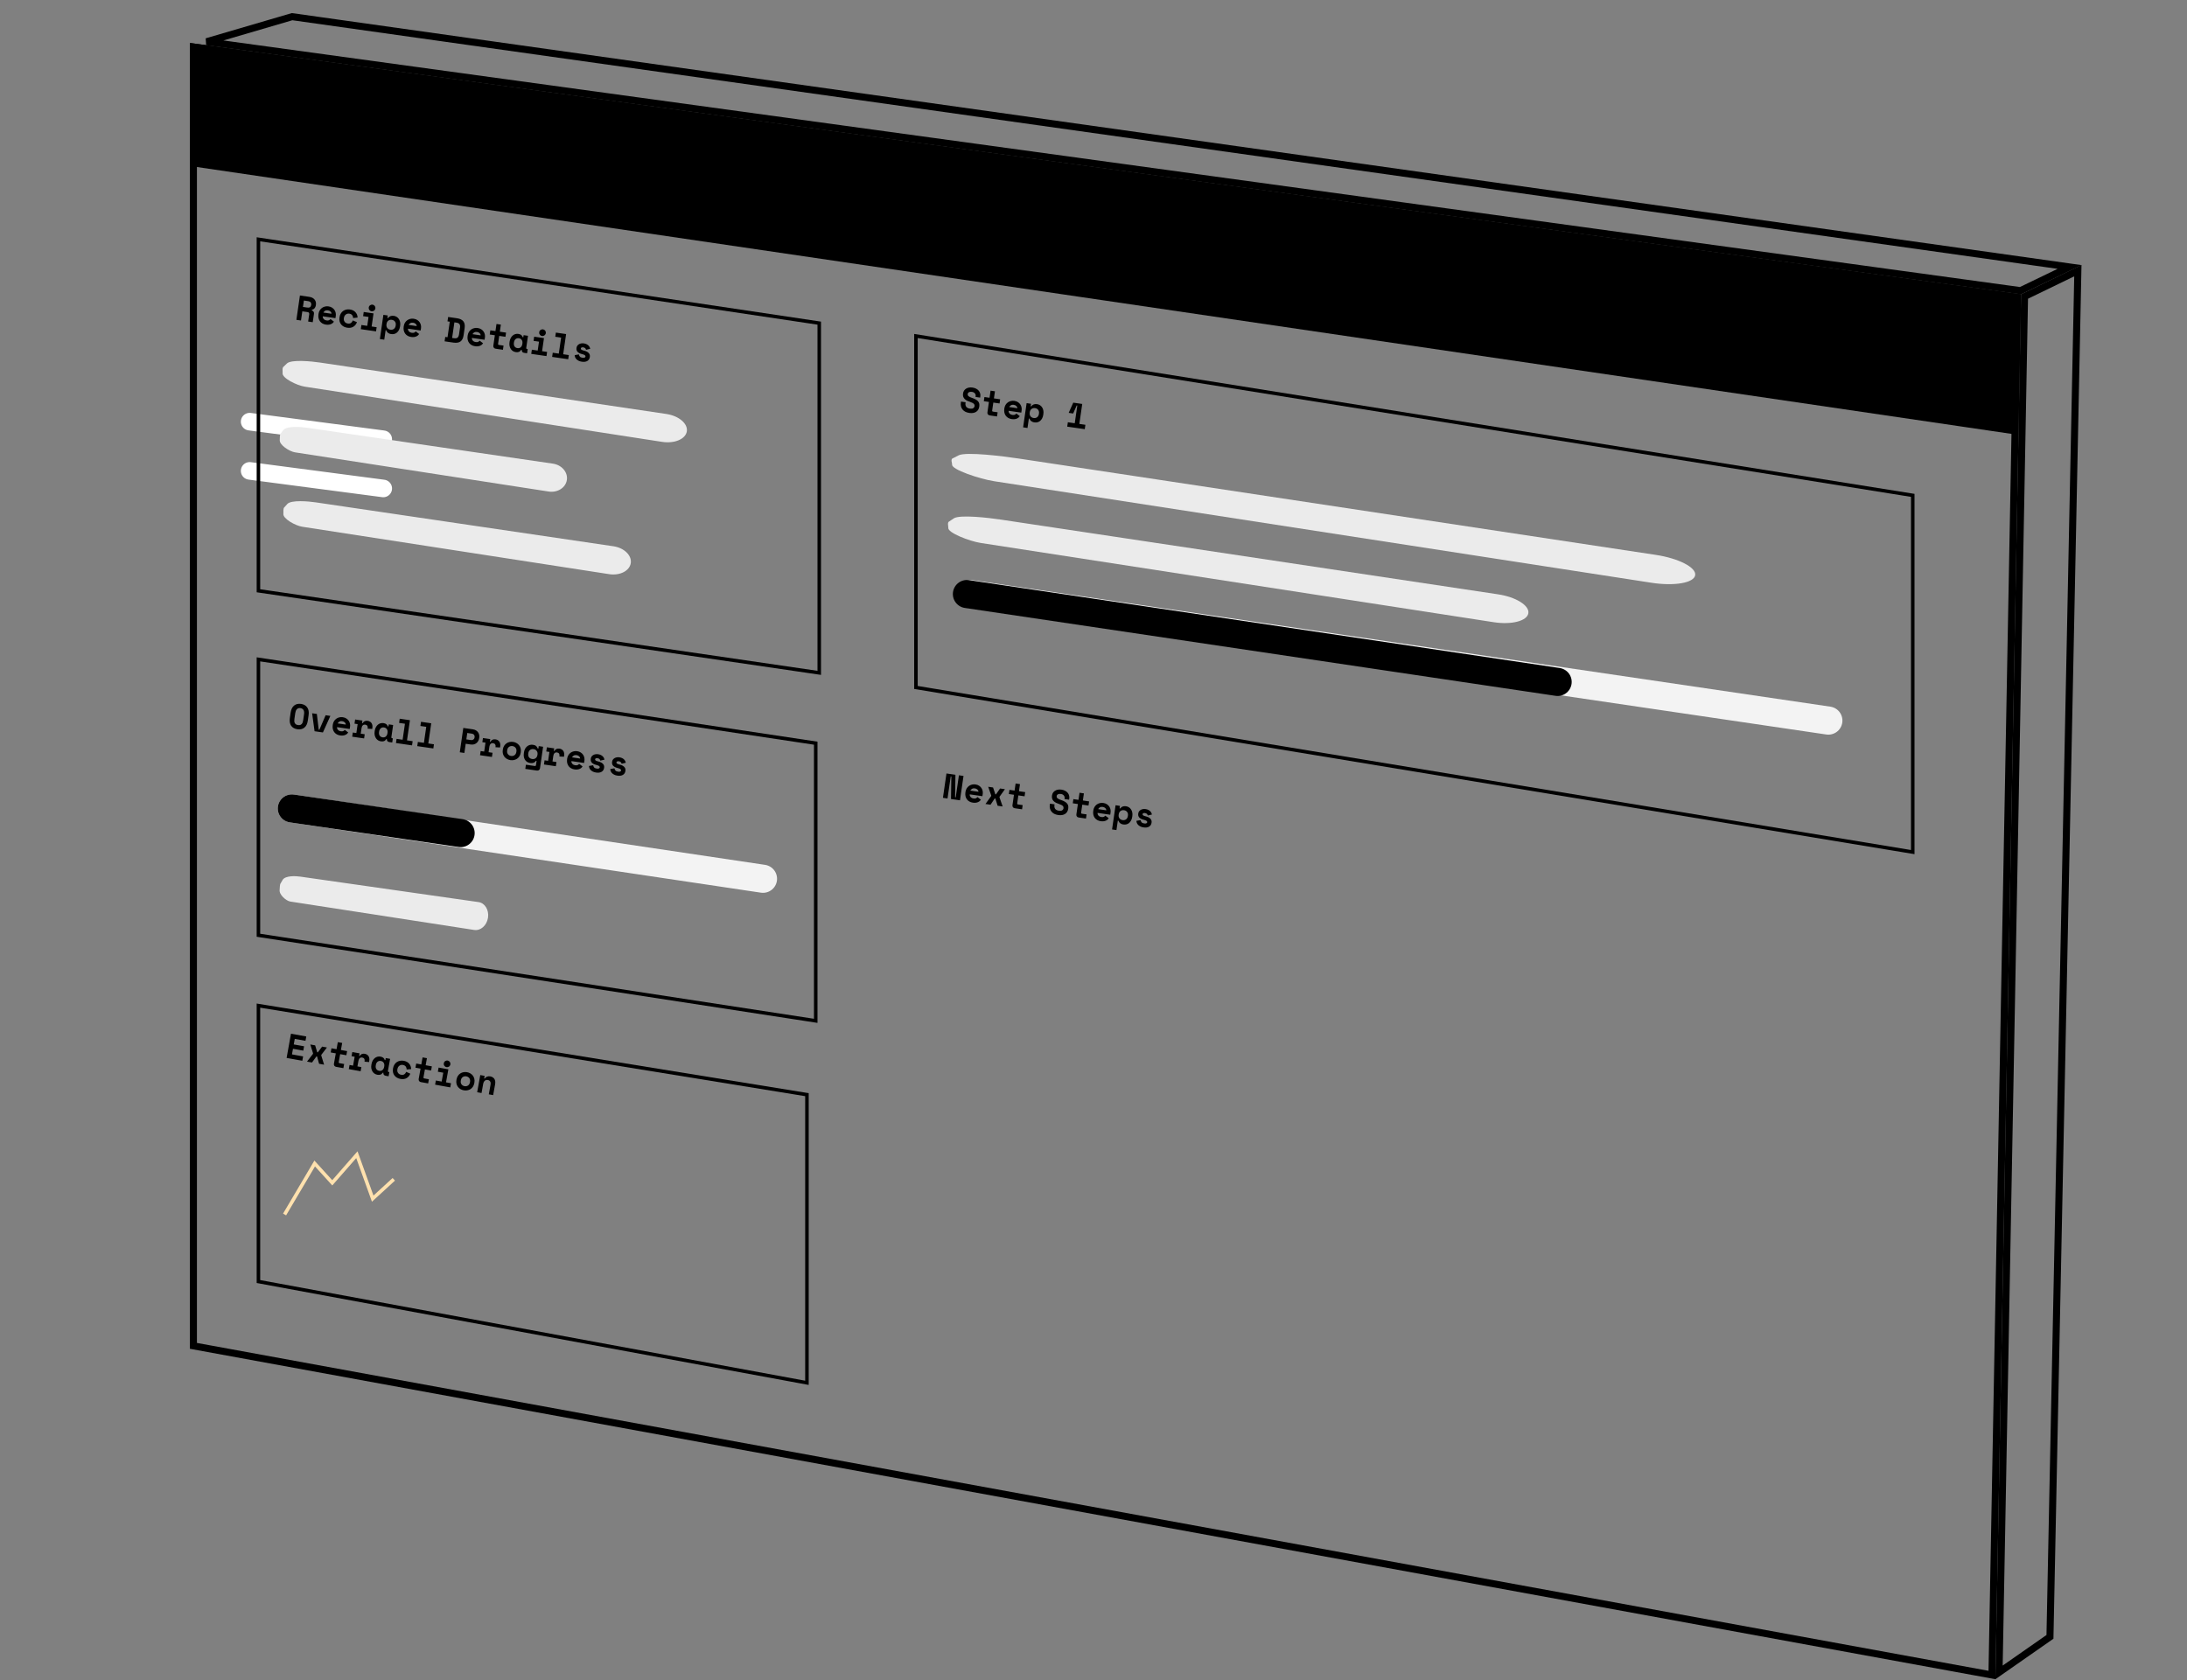
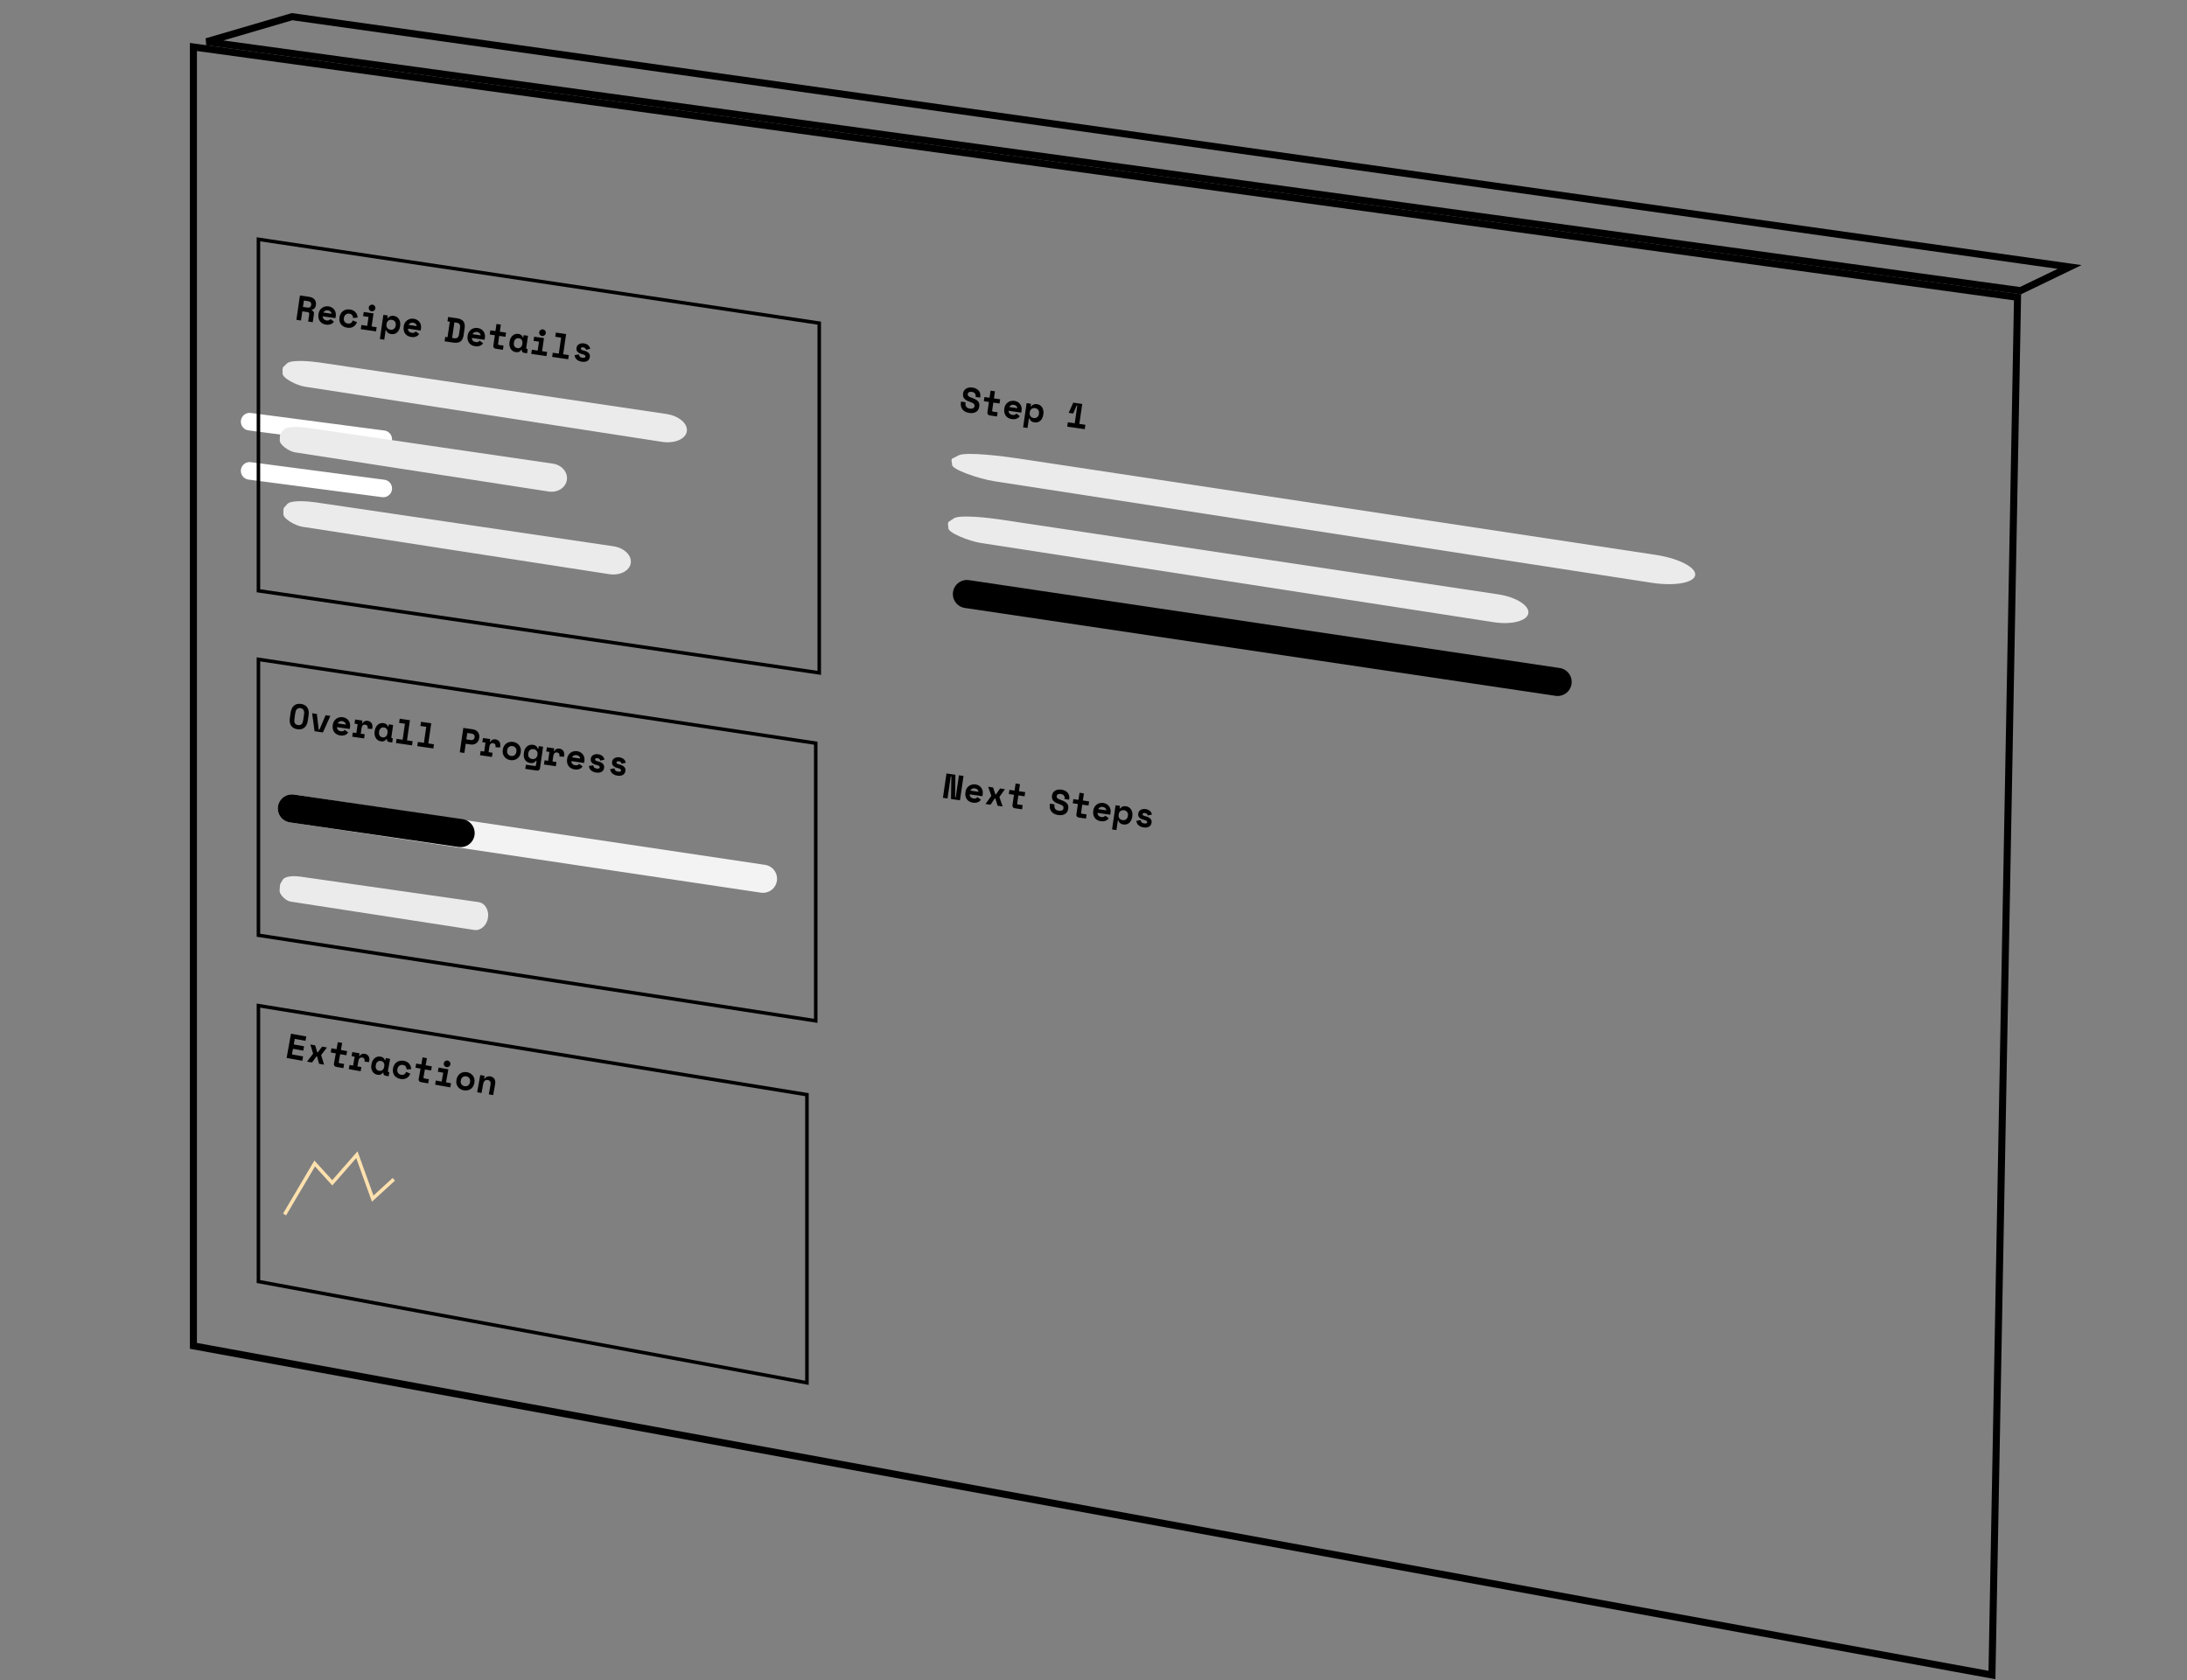
<svg xmlns="http://www.w3.org/2000/svg" width="622" height="478" viewBox="0 0 622 478" fill="none">
  <rect x="0" y="0" width="622" height="478" fill="#808080" stroke="none" />
  <path d="M83 230L217 250" stroke="#F3F3F3" stroke-width="8" stroke-linecap="round" />
  <path d="M566.529 476.523L55.006 382.885L55.006 13.365L573.801 84.574L566.529 476.523Z" stroke="black" stroke-width="2" />
  <path d="M588.605 75.95L574.643 82.687L58.773 11.864L83.08 4.74L588.605 75.95Z" stroke="black" stroke-width="2" />
-   <path d="M575.794 84.351L590.959 77.001L583.023 465.674L568.542 475.778L575.794 84.351Z" stroke="black" stroke-width="2" />
-   <path d="M573.028 122.564L55.005 46.356L55.02 13.371L573.74 84.589L573.028 122.564Z" fill="black" stroke="black" stroke-width="2" />
  <path d="M71 119.96L90 122.46L109 124.96" stroke="white" stroke-width="5" stroke-linecap="round" />
  <path d="M71 133.96L90 136.46L109 138.96" stroke="white" stroke-width="5" stroke-linecap="round" />
  <path d="M232 211.43V290.417L73.5 266.07V187.58L232 211.43Z" stroke="black" />
  <path d="M229.5 311.425V393.399L73.5 364.584V286.087L229.5 311.425Z" stroke="black" />
-   <path d="M544 140.927V242.41L260.5 195.575V95.586L544 140.927Z" stroke="black" />
  <path d="M82.663 202.719C82.793 201.822 83.118 201.159 83.639 200.729C84.166 200.3 84.829 200.143 85.627 200.259C86.425 200.375 87.013 200.713 87.39 201.273C87.773 201.833 87.9 202.562 87.77 203.46L87.546 205.004C87.412 205.927 87.082 206.597 86.557 207.013C86.039 207.429 85.38 207.58 84.582 207.464C83.784 207.348 83.192 207.016 82.807 206.469C82.428 205.922 82.305 205.187 82.439 204.263L82.663 202.719ZM84.754 206.276C84.992 206.311 85.195 206.303 85.364 206.253C85.534 206.197 85.678 206.107 85.797 205.983C85.916 205.859 86.01 205.704 86.077 205.518C86.144 205.333 86.195 205.124 86.228 204.893L86.475 203.191C86.507 202.973 86.513 202.766 86.495 202.568C86.476 202.37 86.427 202.194 86.349 202.041C86.27 201.888 86.157 201.761 86.01 201.659C85.864 201.55 85.679 201.479 85.455 201.447C85.23 201.414 85.033 201.429 84.862 201.492C84.692 201.548 84.548 201.639 84.429 201.763C84.31 201.887 84.213 202.041 84.139 202.226C84.065 202.411 84.013 202.612 83.981 202.83L83.734 204.532C83.701 204.763 83.69 204.977 83.702 205.174C83.714 205.371 83.759 205.546 83.838 205.699C83.917 205.852 84.03 205.979 84.176 206.081C84.324 206.177 84.517 206.242 84.754 206.276ZM88.771 202.918L90.117 203.113L90.649 207.596L90.827 207.622L92.611 203.475L93.957 203.67L91.84 208.375L89.465 208.03L88.771 202.918ZM95.861 206.866C95.846 207.012 95.86 207.152 95.901 207.286C95.95 207.414 96.02 207.532 96.112 207.64C96.212 207.742 96.327 207.83 96.458 207.902C96.597 207.97 96.745 208.015 96.903 208.038C97.214 208.083 97.459 208.064 97.639 207.983C97.82 207.894 97.958 207.78 98.053 207.639L99.035 208.387C98.958 208.504 98.856 208.624 98.731 208.747C98.606 208.864 98.45 208.966 98.262 209.053C98.081 209.141 97.863 209.204 97.608 209.241C97.36 209.279 97.074 209.275 96.751 209.228C96.382 209.175 96.054 209.066 95.767 208.904C95.481 208.741 95.242 208.531 95.05 208.274C94.865 208.018 94.733 207.72 94.655 207.378C94.583 207.038 94.577 206.663 94.636 206.254L94.645 206.195C94.699 205.818 94.811 205.484 94.982 205.193C95.159 204.902 95.375 204.664 95.631 204.478C95.887 204.293 96.172 204.163 96.486 204.087C96.808 204.006 97.14 203.99 97.483 204.04C97.905 204.101 98.257 204.229 98.539 204.425C98.821 204.614 99.045 204.839 99.209 205.098C99.374 205.351 99.483 205.623 99.535 205.913C99.589 206.197 99.597 206.468 99.559 206.725L99.463 207.388L95.861 206.866ZM97.31 205.166C96.993 205.12 96.724 205.166 96.502 205.302C96.281 205.431 96.126 205.598 96.036 205.8L98.351 206.136C98.345 205.899 98.248 205.69 98.058 205.507C97.876 205.326 97.626 205.212 97.31 205.166ZM100.999 204.691L103.077 204.992L102.974 205.705L103.152 205.731C103.284 205.473 103.469 205.288 103.708 205.174C103.954 205.055 104.232 205.018 104.542 205.063C105.031 205.134 105.401 205.346 105.653 205.699C105.906 206.046 105.987 206.532 105.896 207.159L105.864 207.377L104.56 207.309L104.58 207.17C104.62 206.9 104.581 206.675 104.466 206.497C104.351 206.312 104.155 206.199 103.878 206.159C103.601 206.119 103.37 206.183 103.183 206.351C102.997 206.52 102.879 206.782 102.827 207.138L102.597 208.722L103.725 208.885L103.553 210.073L100.169 209.582L100.341 208.395L101.35 208.541L101.718 206.008L100.827 205.878L100.999 204.691ZM109.865 210.261C109.688 210.552 109.471 210.746 109.214 210.843C108.959 210.934 108.673 210.957 108.356 210.911C108.059 210.868 107.787 210.771 107.539 210.621C107.298 210.471 107.094 210.273 106.928 210.027C106.762 209.78 106.641 209.493 106.568 209.166C106.5 208.84 106.496 208.479 106.553 208.083L106.576 207.925C106.632 207.535 106.739 207.194 106.896 206.9C107.053 206.606 107.243 206.364 107.466 206.174C107.689 205.984 107.934 205.851 108.201 205.775C108.476 205.694 108.758 205.674 109.048 205.716C109.398 205.767 109.67 205.867 109.864 206.017C110.064 206.167 110.209 206.376 110.298 206.645L110.476 206.671L110.562 206.077L111.809 206.258L111.313 209.682C111.284 209.88 111.359 209.992 111.537 210.018L111.725 210.045L111.553 211.233L110.702 211.109C110.477 211.077 110.302 210.984 110.176 210.831C110.057 210.679 110.012 210.498 110.043 210.286L109.865 210.261ZM108.805 209.763C109.168 209.816 109.476 209.739 109.728 209.533C109.981 209.321 110.137 209.007 110.198 208.591L110.215 208.472C110.275 208.057 110.214 207.714 110.03 207.445C109.848 207.17 109.576 207.005 109.213 206.953C108.85 206.9 108.542 206.98 108.289 207.193C108.036 207.399 107.88 207.709 107.82 208.125L107.803 208.244C107.743 208.66 107.804 209.005 107.986 209.281C108.169 209.55 108.442 209.711 108.805 209.763ZM112.787 210.199L114.509 210.449L115.169 205.897L113.506 205.655L113.678 204.468L116.588 204.89L115.756 210.63L117.359 210.862L117.187 212.05L112.615 211.387L112.787 210.199ZM118.847 211.078L120.568 211.328L121.229 206.775L119.566 206.534L119.738 205.347L122.648 205.768L121.815 211.508L123.419 211.741L123.247 212.928L118.674 212.265L118.847 211.078ZM132.449 211.595L132.07 214.208L130.764 214.018L131.768 207.091L134.48 207.484C134.836 207.536 135.138 207.64 135.385 207.797C135.632 207.947 135.828 208.131 135.972 208.347C136.123 208.558 136.224 208.791 136.274 209.048C136.332 209.299 136.343 209.549 136.307 209.8L136.272 210.038C136.235 210.295 136.152 210.542 136.023 210.78C135.902 211.011 135.738 211.213 135.531 211.385C135.332 211.552 135.092 211.675 134.811 211.756C134.529 211.836 134.211 211.851 133.854 211.799L132.449 211.595ZM132.63 210.348L133.907 210.533C134.197 210.575 134.436 210.529 134.624 210.395C134.818 210.261 134.934 210.069 134.97 209.818L134.987 209.7C135.024 209.449 134.968 209.232 134.819 209.049C134.677 208.867 134.461 208.754 134.171 208.712L132.894 208.527L132.63 210.348ZM137.357 209.962L139.436 210.264L139.332 210.976L139.51 211.002C139.642 210.745 139.827 210.56 140.066 210.446C140.312 210.327 140.59 210.29 140.901 210.335C141.389 210.406 141.759 210.618 142.011 210.971C142.264 211.317 142.345 211.804 142.254 212.431L142.222 212.648L140.918 212.581L140.939 212.442C140.978 212.172 140.94 211.947 140.824 211.769C140.709 211.584 140.513 211.471 140.236 211.431C139.959 211.391 139.728 211.455 139.542 211.623C139.355 211.791 139.237 212.054 139.185 212.41L138.955 213.994L140.084 214.157L139.911 215.345L136.527 214.854L136.699 213.666L137.708 213.813L138.076 211.279L137.185 211.15L137.357 209.962ZM148.1 214.087C148.04 214.496 147.918 214.849 147.734 215.145C147.551 215.435 147.324 215.672 147.055 215.855C146.787 216.032 146.49 216.154 146.163 216.221C145.844 216.289 145.516 216.299 145.179 216.25C144.843 216.201 144.527 216.098 144.234 215.941C143.946 215.785 143.699 215.584 143.492 215.338C143.286 215.086 143.137 214.795 143.043 214.465C142.95 214.128 142.934 213.755 142.993 213.346L143.01 213.227C143.069 212.825 143.19 212.479 143.373 212.189C143.558 211.892 143.784 211.652 144.053 211.469C144.323 211.286 144.617 211.16 144.937 211.092C145.263 211.025 145.594 211.015 145.931 211.064C146.267 211.113 146.579 211.215 146.867 211.372C147.16 211.529 147.41 211.733 147.616 211.986C147.822 212.238 147.971 212.532 148.064 212.869C148.158 213.199 148.175 213.565 148.117 213.968L148.1 214.087ZM145.351 215.062C145.529 215.088 145.702 215.083 145.869 215.046C146.036 215.01 146.187 214.944 146.322 214.849C146.457 214.754 146.569 214.633 146.658 214.484C146.754 214.329 146.817 214.15 146.847 213.945L146.876 213.747C146.905 213.543 146.895 213.356 146.846 213.187C146.804 213.013 146.731 212.861 146.629 212.732C146.526 212.602 146.4 212.496 146.251 212.414C146.101 212.332 145.937 212.278 145.759 212.252C145.581 212.226 145.408 212.231 145.241 212.268C145.074 212.304 144.923 212.37 144.788 212.465C144.653 212.56 144.537 212.684 144.441 212.839C144.352 212.987 144.293 213.164 144.263 213.369L144.234 213.567C144.205 213.771 144.211 213.961 144.253 214.135C144.303 214.304 144.379 214.453 144.481 214.583C144.584 214.712 144.71 214.818 144.859 214.9C145.009 214.982 145.173 215.037 145.351 215.062ZM152.609 216.458L152.431 216.432C152.362 216.537 152.28 216.636 152.186 216.73C152.099 216.819 151.987 216.893 151.85 216.954C151.72 217.016 151.566 217.058 151.387 217.079C151.216 217.102 151.011 217.096 150.774 217.061C150.47 217.017 150.194 216.923 149.945 216.779C149.704 216.63 149.5 216.435 149.333 216.195C149.173 215.95 149.06 215.664 148.992 215.338C148.932 215.012 148.931 214.648 148.989 214.246L149.015 214.068C149.072 213.672 149.18 213.327 149.337 213.033C149.5 212.74 149.697 212.503 149.925 212.32C150.161 212.132 150.419 212.001 150.699 211.927C150.986 211.854 151.278 211.839 151.575 211.882C151.971 211.94 152.273 212.061 152.482 212.246C152.692 212.425 152.843 212.659 152.936 212.949L153.114 212.975L153.218 212.262L154.464 212.443L153.578 218.559C153.545 218.783 153.446 218.957 153.28 219.082C153.12 219.207 152.928 219.253 152.704 219.22L149.398 218.741L149.57 217.554L152.124 217.924C152.302 217.95 152.405 217.864 152.434 217.666L152.609 216.458ZM151.352 215.932C151.741 215.989 152.072 215.912 152.345 215.702C152.625 215.487 152.795 215.178 152.853 214.776L152.87 214.657C152.929 214.255 152.853 213.914 152.645 213.634C152.444 213.349 152.148 213.178 151.759 213.122C151.37 213.065 151.035 213.141 150.756 213.35C150.484 213.553 150.318 213.863 150.258 214.278L150.24 214.397C150.18 214.813 150.251 215.16 150.453 215.438C150.663 215.711 150.962 215.876 151.352 215.932ZM155.536 212.598L157.615 212.9L157.511 213.612L157.689 213.638C157.821 213.381 158.006 213.196 158.245 213.082C158.491 212.963 158.769 212.926 159.08 212.971C159.568 213.041 159.938 213.253 160.19 213.606C160.443 213.953 160.524 214.44 160.433 215.066L160.401 215.284L159.097 215.216L159.118 215.078C159.157 214.807 159.119 214.583 159.003 214.404C158.888 214.219 158.693 214.107 158.415 214.067C158.138 214.026 157.907 214.091 157.721 214.259C157.535 214.427 157.416 214.69 157.364 215.046L157.134 216.629L158.263 216.793L158.09 217.981L154.706 217.49L154.878 216.302L155.887 216.449L156.255 213.915L155.364 213.786L155.536 212.598ZM162.517 216.531C162.503 216.677 162.516 216.817 162.557 216.951C162.606 217.079 162.677 217.197 162.769 217.305C162.869 217.407 162.984 217.494 163.115 217.567C163.253 217.634 163.402 217.68 163.56 217.702C163.87 217.747 164.115 217.729 164.295 217.647C164.477 217.559 164.615 217.444 164.709 217.303L165.692 218.052C165.614 218.169 165.513 218.289 165.387 218.412C165.262 218.529 165.106 218.631 164.918 218.718C164.737 218.806 164.519 218.869 164.265 218.906C164.017 218.944 163.731 218.94 163.408 218.893C163.038 218.839 162.71 218.731 162.424 218.568C162.138 218.406 161.899 218.196 161.707 217.939C161.522 217.683 161.39 217.384 161.311 217.043C161.239 216.702 161.233 216.328 161.292 215.919L161.301 215.859C161.356 215.483 161.468 215.149 161.638 214.857C161.815 214.566 162.032 214.328 162.288 214.143C162.543 213.958 162.828 213.827 163.143 213.752C163.464 213.67 163.797 213.655 164.14 213.704C164.562 213.766 164.914 213.894 165.195 214.09C165.478 214.279 165.701 214.503 165.866 214.763C166.031 215.016 166.14 215.288 166.192 215.578C166.245 215.862 166.253 216.133 166.216 216.39L166.12 217.053L162.517 216.531ZM163.966 214.831C163.65 214.785 163.38 214.83 163.158 214.967C162.938 215.096 162.782 215.262 162.692 215.465L165.008 215.801C165.002 215.564 164.904 215.354 164.715 215.172C164.533 214.991 164.283 214.877 163.966 214.831ZM169.256 216.002C169.233 216.161 169.299 216.288 169.453 216.384C169.609 216.474 169.901 216.574 170.329 216.683C170.823 216.809 171.21 217.02 171.49 217.316C171.772 217.606 171.88 217.973 171.816 218.415L171.808 218.474C171.737 218.962 171.502 219.326 171.104 219.564C170.706 219.803 170.183 219.875 169.537 219.782C169.154 219.726 168.834 219.629 168.578 219.491C168.322 219.353 168.116 219.198 167.958 219.027C167.802 218.85 167.688 218.665 167.615 218.472C167.549 218.274 167.512 218.087 167.504 217.911L168.706 217.701C168.729 217.92 168.811 218.12 168.953 218.303C169.101 218.486 169.35 218.603 169.7 218.653C170.01 218.698 170.228 218.683 170.354 218.607C170.487 218.525 170.561 218.428 170.578 218.316C170.587 218.25 170.579 218.188 170.554 218.131C170.536 218.067 170.491 218.007 170.419 217.949C170.347 217.885 170.244 217.826 170.111 217.773C169.983 217.721 169.819 217.67 169.617 217.621C169.07 217.494 168.648 217.288 168.353 217.003C168.065 216.712 167.955 216.332 168.023 215.864L168.032 215.804C168.067 215.56 168.151 215.354 168.283 215.184C168.416 215.015 168.577 214.88 168.766 214.779C168.957 214.672 169.169 214.602 169.403 214.569C169.637 214.535 169.873 214.536 170.11 214.57C170.42 214.615 170.682 214.693 170.895 214.805C171.115 214.911 171.295 215.038 171.436 215.187C171.577 215.328 171.686 215.482 171.763 215.648C171.841 215.808 171.896 215.961 171.929 216.107L170.734 216.398C170.701 216.212 170.619 216.058 170.488 215.938C170.358 215.812 170.178 215.732 169.947 215.698C169.736 215.668 169.572 215.684 169.454 215.748C169.338 215.805 169.272 215.89 169.256 216.002ZM175.316 216.881C175.293 217.039 175.358 217.167 175.513 217.263C175.668 217.353 175.96 217.453 176.389 217.562C176.883 217.687 177.27 217.898 177.55 218.195C177.831 218.485 177.94 218.851 177.876 219.293L177.867 219.353C177.797 219.841 177.562 220.204 177.164 220.443C176.765 220.682 176.243 220.754 175.596 220.66C175.214 220.605 174.894 220.508 174.638 220.37C174.382 220.232 174.175 220.077 174.018 219.906C173.862 219.728 173.747 219.543 173.674 219.351C173.609 219.153 173.572 218.966 173.564 218.789L174.766 218.58C174.788 218.798 174.87 218.999 175.012 219.181C175.161 219.364 175.41 219.481 175.76 219.532C176.07 219.577 176.288 219.561 176.413 219.485C176.546 219.404 176.621 219.307 176.637 219.194C176.647 219.128 176.639 219.067 176.614 219.009C176.596 218.946 176.551 218.885 176.478 218.828C176.407 218.764 176.304 218.705 176.17 218.652C176.043 218.6 175.879 218.549 175.677 218.499C175.13 218.373 174.708 218.167 174.413 217.882C174.125 217.591 174.015 217.211 174.083 216.742L174.091 216.683C174.127 216.439 174.211 216.232 174.343 216.063C174.475 215.893 174.636 215.758 174.826 215.658C175.017 215.551 175.229 215.481 175.463 215.447C175.697 215.414 175.932 215.414 176.17 215.449C176.48 215.494 176.742 215.572 176.954 215.684C177.175 215.79 177.355 215.917 177.495 216.065C177.636 216.207 177.745 216.361 177.822 216.527C177.9 216.686 177.956 216.839 177.988 216.985L176.794 217.277C176.761 217.09 176.678 216.937 176.548 216.817C176.418 216.69 176.237 216.61 176.006 216.577C175.795 216.546 175.631 216.563 175.514 216.627C175.398 216.684 175.332 216.769 175.316 216.881Z" fill="black" />
  <path d="M82.756 294.082L87.106 294.865L86.883 296.105L83.832 295.556L83.549 297.131L86.481 297.659L86.258 298.899L83.325 298.371L83.038 299.965L86.207 300.536L85.984 301.776L81.516 300.971L82.756 294.082ZM91.62 297.751L92.988 297.997L91.394 300.078L91.362 300.255L92.177 302.891L90.75 302.634L90.179 300.56L90.002 300.528L88.743 302.273L87.316 302.016L89 299.829L89.032 299.652L88.254 297.145L89.632 297.393L90.215 299.347L90.392 299.379L91.62 297.751ZM94.27 298.228L95.717 298.489L96.078 296.481L97.318 296.704L96.957 298.712L98.719 299.029L98.506 300.21L96.744 299.893L96.344 302.117C96.308 302.314 96.379 302.428 96.556 302.46L97.875 302.698L97.662 303.879L95.596 303.507C95.373 303.466 95.202 303.361 95.083 303.191C94.972 303.022 94.936 302.825 94.976 302.602L95.504 299.67L94.057 299.409L94.27 298.228ZM100.198 299.295L102.264 299.668L102.137 300.376L102.314 300.408C102.454 300.156 102.646 299.977 102.888 299.871C103.138 299.761 103.418 299.733 103.726 299.789C104.212 299.876 104.574 300.1 104.814 300.462C105.055 300.817 105.119 301.306 105.007 301.929L104.968 302.146L103.667 302.034L103.692 301.896C103.741 301.627 103.71 301.401 103.601 301.219C103.492 301.03 103.301 300.911 103.025 300.861C102.749 300.812 102.516 300.868 102.324 301.03C102.132 301.192 102.005 301.45 101.941 301.804L101.657 303.379L102.779 303.581L102.566 304.762L99.201 304.156L99.413 302.975L100.417 303.155L100.871 300.636L99.985 300.476L100.198 299.295ZM108.868 305.165C108.681 305.45 108.458 305.636 108.198 305.725C107.939 305.807 107.653 305.82 107.338 305.763C107.042 305.71 106.774 305.604 106.531 305.445C106.295 305.288 106.099 305.083 105.941 304.831C105.783 304.579 105.673 304.288 105.61 303.958C105.554 303.63 105.561 303.269 105.632 302.875L105.661 302.718C105.73 302.331 105.849 301.993 106.016 301.705C106.183 301.416 106.381 301.181 106.61 300.999C106.84 300.817 107.089 300.692 107.358 300.625C107.636 300.553 107.918 300.543 108.207 300.595C108.555 300.658 108.823 300.767 109.012 300.923C109.207 301.08 109.345 301.295 109.424 301.566L109.601 301.598L109.708 301.008L110.948 301.231L110.335 304.636C110.299 304.833 110.37 304.948 110.547 304.98L110.734 305.013L110.522 306.194L109.675 306.042C109.452 306.002 109.28 305.903 109.16 305.746C109.045 305.59 109.007 305.407 109.045 305.197L108.868 305.165ZM107.826 304.632C108.187 304.697 108.497 304.631 108.756 304.433C109.016 304.23 109.183 303.921 109.258 303.508L109.279 303.39C109.353 302.976 109.304 302.632 109.13 302.357C108.957 302.075 108.69 301.902 108.329 301.837C107.968 301.772 107.658 301.841 107.397 302.045C107.138 302.242 106.972 302.547 106.897 302.961L106.876 303.079C106.802 303.492 106.851 303.84 107.024 304.121C107.198 304.397 107.465 304.567 107.826 304.632ZM116.693 305.456C116.478 306.014 116.128 306.432 115.644 306.71C115.167 306.99 114.581 307.067 113.885 306.942C113.524 306.877 113.197 306.761 112.902 306.592C112.613 306.425 112.373 306.216 112.182 305.965C111.99 305.713 111.856 305.422 111.78 305.09C111.705 304.758 111.702 304.395 111.773 304.001L111.794 303.883C111.865 303.49 111.995 303.147 112.183 302.856C112.37 302.564 112.599 302.328 112.869 302.146C113.146 301.966 113.449 301.844 113.778 301.781C114.114 301.72 114.46 301.721 114.814 301.785C115.496 301.908 116.016 302.184 116.372 302.614C116.734 303.045 116.919 303.56 116.927 304.157L115.65 304.252C115.663 303.957 115.583 303.685 115.411 303.437C115.238 303.189 114.962 303.031 114.582 302.963C114.404 302.931 114.231 302.933 114.062 302.971C113.893 303.008 113.738 303.078 113.597 303.182C113.458 303.278 113.336 303.409 113.232 303.573C113.136 303.732 113.068 303.919 113.029 304.136L113.018 304.195C112.979 304.412 112.977 304.611 113.012 304.793C113.055 304.97 113.125 305.125 113.223 305.258C113.321 305.391 113.444 305.501 113.591 305.588C113.739 305.669 113.901 305.726 114.078 305.758C114.459 305.826 114.765 305.783 114.996 305.628C115.233 305.474 115.411 305.242 115.528 304.931L116.693 305.456ZM118.375 302.568L119.821 302.829L120.183 300.821L121.423 301.045L121.061 303.052L122.823 303.37L122.61 304.551L120.849 304.233L120.448 306.458C120.413 306.654 120.484 306.769 120.661 306.801L121.979 307.038L121.767 308.219L119.7 307.847C119.477 307.807 119.306 307.702 119.188 307.531C119.076 307.362 119.04 307.166 119.08 306.943L119.609 304.01L118.162 303.749L118.375 302.568ZM123.961 307.395L125.614 307.693L126.068 305.173L124.532 304.897L124.745 303.716L127.52 304.215L126.854 307.916L128.271 308.171L128.059 309.352L123.748 308.576L123.961 307.395ZM128.086 302.824C128.062 302.955 128.014 303.075 127.94 303.183C127.874 303.287 127.791 303.373 127.69 303.443C127.591 303.507 127.477 303.554 127.349 303.585C127.23 303.611 127.107 303.613 126.983 303.59C126.852 303.567 126.734 303.522 126.631 303.456C126.529 303.383 126.442 303.3 126.371 303.206C126.301 303.105 126.25 302.994 126.218 302.873C126.193 302.747 126.193 302.618 126.216 302.487C126.24 302.356 126.285 302.238 126.351 302.135C126.424 302.026 126.511 301.94 126.61 301.877C126.711 301.807 126.821 301.759 126.941 301.733C127.062 301.701 127.188 301.697 127.319 301.72C127.444 301.743 127.558 301.79 127.66 301.863C127.769 301.93 127.859 302.014 127.929 302.115C128 302.209 128.048 302.319 128.073 302.445C128.105 302.566 128.11 302.692 128.086 302.824ZM134.897 308.125C134.824 308.531 134.69 308.88 134.496 309.17C134.303 309.454 134.068 309.682 133.793 309.856C133.519 310.024 133.218 310.135 132.889 310.191C132.568 310.249 132.239 310.247 131.905 310.187C131.57 310.127 131.259 310.013 130.97 309.846C130.689 309.68 130.449 309.471 130.25 309.218C130.053 308.959 129.913 308.663 129.831 308.33C129.75 307.99 129.746 307.617 129.819 307.21L129.84 307.092C129.913 306.692 130.045 306.35 130.239 306.066C130.433 305.776 130.668 305.544 130.943 305.37C131.218 305.196 131.517 305.081 131.839 305.023C132.167 304.967 132.499 304.97 132.833 305.03C133.168 305.09 133.476 305.203 133.758 305.369C134.046 305.536 134.289 305.749 134.486 306.008C134.683 306.267 134.822 306.567 134.903 306.906C134.986 307.24 134.991 307.606 134.919 308.007L134.897 308.125ZM132.117 309.006C132.294 309.038 132.467 309.038 132.635 309.008C132.803 308.977 132.956 308.916 133.095 308.826C133.233 308.736 133.349 308.618 133.443 308.472C133.545 308.321 133.614 308.144 133.65 307.941L133.686 307.744C133.722 307.54 133.719 307.354 133.675 307.183C133.639 307.007 133.572 306.853 133.474 306.72C133.376 306.587 133.253 306.477 133.107 306.39C132.96 306.302 132.798 306.243 132.621 306.211C132.443 306.179 132.271 306.178 132.103 306.209C131.935 306.24 131.781 306.3 131.643 306.39C131.505 306.481 131.385 306.601 131.283 306.752C131.19 306.898 131.124 307.073 131.088 307.276L131.052 307.473C131.016 307.676 131.015 307.866 131.051 308.042C131.095 308.212 131.166 308.364 131.264 308.497C131.362 308.629 131.485 308.739 131.631 308.827C131.778 308.914 131.94 308.974 132.117 309.006ZM136.952 310.953L135.712 310.73L136.591 305.849L137.831 306.072L137.7 306.8L137.877 306.832C138.038 306.577 138.257 306.396 138.533 306.29C138.81 306.184 139.115 306.161 139.45 306.221C139.686 306.264 139.899 306.343 140.088 306.458C140.285 306.568 140.448 306.716 140.577 306.902C140.706 307.088 140.792 307.31 140.833 307.568C140.881 307.827 140.875 308.124 140.815 308.459L140.259 311.549L139.019 311.326L139.518 308.55C139.581 308.202 139.545 307.915 139.409 307.687C139.282 307.454 139.061 307.31 138.746 307.253C138.379 307.187 138.081 307.262 137.852 307.478C137.631 307.689 137.483 308.001 137.409 308.414L136.952 310.953Z" fill="black" />
  <path d="M277.487 112.688C277.527 112.411 277.453 112.154 277.265 111.918C277.084 111.683 276.799 111.537 276.409 111.481C276.079 111.433 275.809 111.464 275.597 111.575C275.387 111.679 275.265 111.847 275.231 112.078C275.214 112.196 275.222 112.309 275.253 112.414C275.286 112.513 275.353 112.611 275.454 112.706C275.562 112.796 275.704 112.884 275.88 112.97C276.063 113.057 276.296 113.148 276.578 113.243C277.285 113.48 277.807 113.782 278.145 114.147C278.482 114.513 278.607 114.999 278.519 115.606L278.502 115.725C278.455 116.048 278.353 116.333 278.196 116.58C278.047 116.821 277.85 117.018 277.605 117.171C277.361 117.324 277.076 117.428 276.752 117.482C276.427 117.536 276.07 117.535 275.681 117.478C275.226 117.412 274.833 117.291 274.501 117.115C274.177 116.933 273.916 116.714 273.718 116.456C273.52 116.191 273.384 115.899 273.309 115.578C273.235 115.251 273.225 114.906 273.277 114.543L273.321 114.246L274.627 114.435L274.592 114.673C274.532 115.089 274.603 115.439 274.804 115.724C275.012 116.004 275.371 116.18 275.879 116.254C276.275 116.311 276.581 116.268 276.797 116.124C277.013 115.98 277.139 115.79 277.173 115.552C277.189 115.44 277.185 115.332 277.159 115.227C277.135 115.116 277.079 115.013 276.992 114.92C276.905 114.82 276.781 114.724 276.619 114.633C276.457 114.542 276.248 114.455 275.99 114.37C275.649 114.26 275.34 114.138 275.063 114.004C274.787 113.862 274.552 113.697 274.357 113.507C274.169 113.318 274.033 113.096 273.949 112.842C273.864 112.587 273.847 112.288 273.897 111.945L273.905 111.885C273.946 111.602 274.04 111.349 274.187 111.128C274.341 110.901 274.533 110.713 274.764 110.565C275.001 110.417 275.271 110.315 275.576 110.258C275.887 110.202 276.224 110.201 276.587 110.253C276.996 110.313 277.351 110.425 277.65 110.589C277.95 110.747 278.192 110.941 278.374 111.169C278.563 111.399 278.692 111.65 278.76 111.922C278.835 112.196 278.852 112.475 278.811 112.758L278.759 113.115L277.453 112.925L277.487 112.688ZM279.979 112.948L281.434 113.159L281.726 111.14L282.973 111.321L282.68 113.34L284.452 113.597L284.28 114.784L282.508 114.527L282.184 116.764C282.155 116.962 282.23 117.074 282.408 117.1L283.734 117.292L283.562 118.479L281.484 118.178C281.26 118.146 281.085 118.046 280.961 117.88C280.844 117.715 280.801 117.52 280.834 117.296L281.261 114.346L279.807 114.136L279.979 112.948ZM286.861 116.866C286.846 117.012 286.86 117.152 286.901 117.286C286.95 117.414 287.02 117.532 287.112 117.64C287.212 117.742 287.327 117.83 287.458 117.902C287.597 117.97 287.745 118.015 287.903 118.038C288.214 118.083 288.459 118.064 288.639 117.983C288.82 117.894 288.958 117.78 289.053 117.639L290.035 118.387C289.958 118.504 289.856 118.624 289.731 118.747C289.606 118.864 289.45 118.966 289.262 119.053C289.081 119.141 288.863 119.204 288.608 119.241C288.36 119.279 288.074 119.275 287.751 119.228C287.382 119.175 287.054 119.066 286.767 118.904C286.481 118.741 286.242 118.531 286.05 118.274C285.865 118.018 285.733 117.72 285.655 117.378C285.583 117.038 285.577 116.663 285.636 116.254L285.645 116.195C285.699 115.818 285.812 115.484 285.982 115.193C286.159 114.902 286.375 114.664 286.631 114.478C286.887 114.293 287.172 114.163 287.486 114.087C287.808 114.006 288.14 113.99 288.483 114.04C288.905 114.101 289.257 114.229 289.539 114.425C289.821 114.614 290.045 114.839 290.209 115.098C290.375 115.351 290.483 115.623 290.536 115.913C290.589 116.197 290.597 116.468 290.559 116.725L290.463 117.388L286.861 116.866ZM288.31 115.166C287.993 115.12 287.724 115.166 287.502 115.302C287.281 115.431 287.126 115.598 287.036 115.8L289.351 116.136C289.345 115.899 289.248 115.69 289.058 115.507C288.876 115.326 288.626 115.212 288.31 115.166ZM292.228 121.757L290.981 121.576L291.979 114.688L293.226 114.869L293.123 115.581L293.301 115.607C293.472 115.356 293.694 115.176 293.966 115.067C294.238 114.951 294.569 114.922 294.958 114.978C295.249 115.021 295.514 115.116 295.756 115.266C296.003 115.416 296.207 115.614 296.367 115.86C296.534 116.099 296.651 116.383 296.718 116.709C296.792 117.036 296.8 117.398 296.743 117.794L296.717 117.972C296.659 118.374 296.551 118.722 296.394 119.016C296.237 119.31 296.047 119.552 295.824 119.742C295.602 119.925 295.351 120.054 295.071 120.128C294.798 120.196 294.51 120.208 294.207 120.164C293.982 120.132 293.791 120.08 293.633 120.01C293.474 119.94 293.338 119.856 293.225 119.759C293.117 119.663 293.028 119.559 292.957 119.447C292.893 119.33 292.839 119.211 292.796 119.091L292.618 119.065L292.228 121.757ZM293.973 118.918C294.362 118.974 294.693 118.901 294.965 118.698C295.244 118.489 295.414 118.177 295.475 117.761L295.492 117.643C295.552 117.227 295.477 116.883 295.268 116.61C295.065 116.331 294.77 116.164 294.381 116.107C293.991 116.051 293.656 116.13 293.376 116.346C293.103 116.555 292.937 116.861 292.879 117.264L292.862 117.382C292.803 117.785 292.875 118.129 293.076 118.414C293.285 118.693 293.584 118.861 293.973 118.918ZM305.666 120.411L306.395 115.384L306.217 115.358L305.219 117.638L303.972 117.457L303.989 117.339L305.243 114.55L307.796 114.92L306.972 120.6L308.694 120.85L308.513 122.097L303.526 121.374L303.706 120.127L305.666 120.411Z" fill="black" />
  <path d="M271.637 226.808L271.815 226.834L272.725 220.56L274.031 220.749L273.027 227.677L270.474 227.307L270.572 220.915L270.394 220.889L269.484 227.163L268.178 226.974L269.182 220.046L271.735 220.416L271.637 226.808ZM275.801 225.987C275.787 226.134 275.8 226.274 275.841 226.408C275.89 226.536 275.96 226.654 276.053 226.762C276.152 226.864 276.268 226.951 276.399 227.024C276.537 227.091 276.685 227.136 276.844 227.159C277.154 227.204 277.399 227.186 277.579 227.104C277.76 227.016 277.898 226.901 277.993 226.76L278.976 227.509C278.898 227.625 278.797 227.745 278.671 227.869C278.546 227.985 278.39 228.087 278.202 228.175C278.021 228.263 277.803 228.326 277.548 228.363C277.3 228.401 277.015 228.396 276.691 228.35C276.322 228.296 275.994 228.188 275.708 228.025C275.421 227.862 275.182 227.653 274.991 227.396C274.805 227.14 274.674 226.841 274.595 226.5C274.523 226.159 274.517 225.784 274.576 225.375L274.585 225.316C274.639 224.94 274.752 224.606 274.922 224.314C275.099 224.023 275.315 223.785 275.571 223.6C275.827 223.415 276.112 223.284 276.426 223.208C276.748 223.127 277.08 223.111 277.423 223.161C277.846 223.222 278.198 223.351 278.479 223.546C278.762 223.736 278.985 223.96 279.149 224.22C279.315 224.473 279.424 224.744 279.476 225.035C279.529 225.319 279.537 225.589 279.5 225.847L279.403 226.51L275.801 225.987ZM277.25 224.288C276.933 224.242 276.664 224.287 276.442 224.423C276.221 224.553 276.066 224.719 275.976 224.921L278.292 225.257C278.286 225.021 278.188 224.811 277.999 224.629C277.816 224.447 277.567 224.334 277.25 224.288ZM284.433 224.319L285.809 224.518L284.287 226.652L284.261 226.83L285.166 229.437L283.731 229.229L283.089 227.175L282.911 227.15L281.712 228.936L280.277 228.728L281.886 226.486L281.911 226.308L281.048 223.828L282.434 224.029L283.083 225.962L283.261 225.988L284.433 224.319ZM287.098 224.705L288.553 224.916L288.846 222.897L290.093 223.078L289.8 225.097L291.571 225.354L291.399 226.541L289.628 226.284L289.303 228.521C289.275 228.719 289.349 228.831 289.528 228.857L290.854 229.049L290.681 230.237L288.603 229.935C288.379 229.903 288.205 229.803 288.081 229.637C287.963 229.472 287.921 229.277 287.953 229.053L288.381 226.104L286.926 225.893L287.098 224.705ZM302.786 227.081C302.826 226.804 302.752 226.547 302.564 226.311C302.382 226.076 302.097 225.93 301.708 225.874C301.378 225.826 301.107 225.857 300.896 225.968C300.685 226.072 300.563 226.24 300.53 226.471C300.513 226.59 300.52 226.702 300.552 226.807C300.585 226.906 300.651 227.004 300.752 227.099C300.86 227.189 301.002 227.277 301.179 227.363C301.361 227.45 301.594 227.541 301.877 227.636C302.583 227.873 303.105 228.175 303.443 228.54C303.781 228.906 303.906 229.392 303.818 229.999L303.8 230.118C303.753 230.441 303.652 230.726 303.495 230.973C303.345 231.214 303.148 231.411 302.904 231.564C302.659 231.717 302.375 231.821 302.05 231.875C301.726 231.929 301.369 231.928 300.98 231.871C300.524 231.805 300.131 231.684 299.799 231.508C299.476 231.326 299.214 231.107 299.016 230.849C298.819 230.584 298.682 230.292 298.608 229.971C298.534 229.644 298.523 229.299 298.576 228.936L298.619 228.639L299.925 228.828L299.891 229.066C299.831 229.482 299.901 229.832 300.102 230.117C300.311 230.397 300.669 230.573 301.177 230.647C301.573 230.704 301.879 230.661 302.095 230.517C302.312 230.374 302.437 230.183 302.471 229.945C302.488 229.833 302.483 229.725 302.458 229.62C302.434 229.509 302.378 229.406 302.29 229.313C302.204 229.213 302.079 229.117 301.917 229.026C301.756 228.936 301.546 228.848 301.289 228.763C300.948 228.653 300.639 228.531 300.362 228.397C300.086 228.256 299.85 228.09 299.656 227.9C299.468 227.711 299.331 227.489 299.247 227.235C299.163 226.98 299.145 226.681 299.195 226.338L299.204 226.279C299.245 225.995 299.339 225.742 299.485 225.521C299.639 225.294 299.832 225.106 300.062 224.958C300.299 224.81 300.57 224.708 300.874 224.651C301.186 224.595 301.523 224.594 301.886 224.646C302.295 224.706 302.649 224.818 302.948 224.982C303.249 225.141 303.49 225.334 303.673 225.562C303.862 225.792 303.99 226.043 304.059 226.316C304.133 226.589 304.15 226.868 304.109 227.151L304.058 227.508L302.751 227.318L302.786 227.081ZM305.277 227.341L306.732 227.552L307.025 225.533L308.272 225.714L307.979 227.733L309.75 227.99L309.578 229.177L307.807 228.92L307.482 231.157C307.454 231.355 307.528 231.467 307.707 231.493L309.033 231.685L308.861 232.872L306.782 232.571C306.558 232.539 306.384 232.439 306.26 232.273C306.142 232.108 306.1 231.913 306.132 231.689L306.56 228.74L305.105 228.529L305.277 227.341ZM312.159 231.259C312.145 231.405 312.158 231.545 312.199 231.679C312.248 231.808 312.319 231.926 312.411 232.033C312.51 232.135 312.626 232.223 312.757 232.296C312.895 232.363 313.044 232.408 313.202 232.431C313.512 232.476 313.757 232.457 313.937 232.376C314.119 232.288 314.256 232.173 314.351 232.032L315.334 232.78C315.256 232.897 315.155 233.017 315.029 233.14C314.904 233.257 314.748 233.359 314.56 233.446C314.379 233.534 314.161 233.597 313.906 233.634C313.658 233.673 313.373 233.668 313.049 233.621C312.68 233.568 312.352 233.46 312.066 233.297C311.78 233.134 311.541 232.924 311.349 232.667C311.164 232.411 311.032 232.113 310.953 231.771C310.881 231.431 310.875 231.056 310.934 230.647L310.943 230.588C310.997 230.212 311.11 229.878 311.28 229.586C311.457 229.295 311.674 229.057 311.929 228.871C312.185 228.686 312.47 228.556 312.784 228.48C313.106 228.399 313.438 228.383 313.782 228.433C314.204 228.494 314.556 228.622 314.837 228.818C315.12 229.007 315.343 229.232 315.508 229.491C315.673 229.744 315.782 230.016 315.834 230.307C315.887 230.59 315.895 230.861 315.858 231.118L315.762 231.781L312.159 231.259ZM313.608 229.559C313.291 229.513 313.022 229.559 312.8 229.695C312.579 229.825 312.424 229.991 312.334 230.193L314.65 230.529C314.644 230.292 314.546 230.083 314.357 229.9C314.174 229.719 313.925 229.605 313.608 229.559ZM317.526 236.15L316.279 235.969L317.278 229.081L318.525 229.262L318.421 229.974L318.6 230C318.771 229.749 318.992 229.569 319.264 229.46C319.537 229.345 319.868 229.315 320.257 229.371C320.547 229.414 320.813 229.509 321.054 229.659C321.302 229.809 321.505 230.007 321.665 230.253C321.832 230.492 321.95 230.776 322.017 231.102C322.091 231.429 322.099 231.791 322.041 232.187L322.016 232.365C321.957 232.767 321.849 233.115 321.692 233.409C321.535 233.703 321.345 233.945 321.122 234.135C320.9 234.318 320.649 234.447 320.369 234.521C320.097 234.589 319.808 234.601 319.505 234.557C319.281 234.525 319.089 234.473 318.931 234.403C318.773 234.333 318.637 234.25 318.523 234.152C318.416 234.056 318.326 233.952 318.255 233.84C318.191 233.723 318.138 233.605 318.094 233.484L317.916 233.458L317.526 236.15ZM319.271 233.311C319.661 233.367 319.991 233.294 320.263 233.091C320.543 232.882 320.713 232.57 320.773 232.154L320.79 232.036C320.85 231.62 320.776 231.276 320.566 231.003C320.364 230.724 320.068 230.557 319.679 230.5C319.29 230.444 318.955 230.523 318.674 230.739C318.401 230.948 318.236 231.254 318.177 231.657L318.16 231.776C318.102 232.178 318.173 232.522 318.374 232.807C318.583 233.086 318.882 233.254 319.271 233.311ZM324.958 231.609C324.935 231.768 325 231.895 325.155 231.991C325.31 232.081 325.602 232.181 326.031 232.29C326.525 232.416 326.912 232.627 327.192 232.923C327.473 233.213 327.582 233.579 327.518 234.022L327.509 234.081C327.438 234.569 327.204 234.933 326.806 235.171C326.407 235.41 325.885 235.482 325.238 235.389C324.855 235.333 324.536 235.236 324.28 235.098C324.024 234.96 323.817 234.805 323.66 234.634C323.504 234.457 323.389 234.272 323.316 234.079C323.251 233.881 323.214 233.694 323.206 233.518L324.408 233.308C324.43 233.527 324.512 233.727 324.654 233.909C324.803 234.093 325.052 234.21 325.402 234.26C325.712 234.305 325.93 234.29 326.055 234.214C326.188 234.132 326.263 234.035 326.279 233.923C326.289 233.857 326.281 233.795 326.256 233.737C326.238 233.674 326.193 233.614 326.12 233.556C326.049 233.492 325.946 233.433 325.812 233.38C325.685 233.328 325.521 233.277 325.319 233.228C324.771 233.101 324.35 232.895 324.055 232.61C323.767 232.319 323.657 231.939 323.725 231.471L323.733 231.411C323.769 231.167 323.852 230.961 323.985 230.791C324.117 230.622 324.278 230.487 324.468 230.386C324.659 230.279 324.871 230.209 325.105 230.175C325.339 230.142 325.574 230.142 325.812 230.177C326.122 230.222 326.383 230.3 326.596 230.412C326.817 230.518 326.997 230.645 327.137 230.793C327.278 230.935 327.387 231.089 327.464 231.255C327.542 231.415 327.597 231.568 327.63 231.714L326.436 232.005C326.402 231.819 326.32 231.665 326.189 231.545C326.06 231.419 325.879 231.339 325.648 231.305C325.437 231.275 325.273 231.291 325.156 231.355C325.04 231.412 324.974 231.497 324.958 231.609Z" fill="black" />
  <path d="M85.346 249.383L136.094 256.634C137.905 256.892 139.115 258.871 138.795 261.054C138.793 261.066 138.792 261.079 138.79 261.091C138.45 263.292 136.694 264.847 134.868 264.565L82.564 256.482C81.4 256.302 79.316 254.531 79.533 253.128C79.593 252.738 79.535 251.584 79.839 251.267L80.38 250.324C81.141 249.062 84.097 249.205 85.346 249.383Z" fill="#EBEBEB" />
  <path d="M83 230L131 237" stroke="black" stroke-width="8" stroke-linecap="round" />
  <path d="M289.757 130.455L470.918 157.859C477.386 158.837 482.406 161.405 482.131 163.594C482.129 163.607 482.127 163.619 482.125 163.632C481.785 165.832 476.219 166.799 469.692 165.79L282.739 136.9C278.578 136.257 270.566 133.569 270.783 132.166C270.843 131.776 270.193 130.532 271.136 130.312L272.671 129.523C274.853 128.481 285.299 129.781 289.757 130.455Z" fill="#EBEBEB" />
  <path d="M284.668 147.824L426.064 169.082C431.112 169.841 434.97 172.229 434.681 174.416C434.679 174.429 434.678 174.441 434.676 174.454C434.336 176.654 429.931 177.8 424.838 177.013L278.941 154.468C275.694 153.966 269.49 151.557 269.706 150.155C269.767 149.764 269.297 148.548 270.046 148.298L271.278 147.463C273.026 146.354 281.189 147.3 284.668 147.824Z" fill="#EBEBEB" />
-   <path d="M276 169L520 205" stroke="#F3F3F3" stroke-width="8" stroke-linecap="round" />
  <path d="M275 169L443 194" stroke="black" stroke-width="8" stroke-linecap="round" />
  <path d="M233 91.93V191.421L73.5 168.067V68.079L233 91.93Z" stroke="black" />
  <path d="M88.948 91.665L87.641 91.476L87.943 89.398C87.966 89.239 87.942 89.104 87.87 88.993C87.805 88.883 87.677 88.814 87.486 88.786L85.982 88.568L85.603 91.18L84.296 90.991L85.301 84.063L87.953 84.448C88.309 84.5 88.616 84.594 88.872 84.733C89.128 84.871 89.332 85.042 89.484 85.246C89.644 85.444 89.754 85.666 89.813 85.91C89.878 86.155 89.892 86.41 89.853 86.674L89.819 86.911C89.778 87.195 89.663 87.451 89.475 87.68C89.288 87.902 89.026 88.056 88.691 88.142L88.665 88.32C88.892 88.38 89.061 88.495 89.17 88.666C89.287 88.838 89.329 89.04 89.295 89.27L88.948 91.665ZM86.162 87.321L87.409 87.501C87.726 87.547 87.977 87.51 88.163 87.388C88.35 87.261 88.463 87.061 88.503 86.791L88.52 86.672C88.553 86.441 88.499 86.231 88.359 86.043C88.218 85.847 87.99 85.726 87.673 85.68L86.426 85.5L86.162 87.321ZM91.801 89.987C91.787 90.133 91.8 90.273 91.841 90.407C91.89 90.536 91.96 90.654 92.053 90.761C92.152 90.864 92.268 90.951 92.399 91.024C92.537 91.091 92.685 91.136 92.844 91.159C93.154 91.204 93.399 91.186 93.579 91.104C93.76 91.016 93.898 90.901 93.993 90.76L94.976 91.509C94.898 91.625 94.796 91.745 94.671 91.869C94.546 91.985 94.39 92.087 94.202 92.175C94.021 92.263 93.803 92.326 93.548 92.363C93.3 92.401 93.015 92.397 92.691 92.35C92.322 92.296 91.994 92.188 91.708 92.025C91.421 91.862 91.183 91.653 90.991 91.396C90.805 91.14 90.674 90.841 90.595 90.5C90.523 90.159 90.517 89.784 90.576 89.375L90.585 89.316C90.639 88.94 90.752 88.606 90.922 88.314C91.099 88.023 91.316 87.785 91.571 87.6C91.827 87.415 92.112 87.284 92.426 87.208C92.748 87.127 93.08 87.111 93.424 87.161C93.846 87.222 94.198 87.351 94.479 87.546C94.762 87.736 94.985 87.96 95.15 88.22C95.315 88.473 95.424 88.744 95.476 89.035C95.529 89.319 95.537 89.589 95.5 89.847L95.403 90.51L91.801 89.987ZM93.25 88.288C92.933 88.242 92.664 88.287 92.442 88.423C92.221 88.553 92.066 88.719 91.976 88.921L94.292 89.257C94.286 89.021 94.188 88.811 93.999 88.629C93.816 88.447 93.567 88.334 93.25 88.288ZM101.516 91.649C101.32 92.213 100.985 92.643 100.511 92.938C100.044 93.234 99.46 93.331 98.761 93.23C98.398 93.177 98.067 93.072 97.766 92.914C97.472 92.757 97.225 92.556 97.025 92.311C96.825 92.066 96.681 91.779 96.594 91.45C96.507 91.121 96.492 90.758 96.549 90.363L96.567 90.244C96.624 89.848 96.742 89.501 96.92 89.204C97.097 88.906 97.318 88.662 97.582 88.471C97.852 88.281 98.15 88.149 98.478 88.076C98.811 88.003 99.157 87.992 99.513 88.044C100.199 88.143 100.727 88.402 101.098 88.819C101.475 89.238 101.678 89.746 101.706 90.342L100.433 90.481C100.435 90.185 100.346 89.916 100.166 89.674C99.985 89.433 99.704 89.284 99.321 89.229C99.143 89.203 98.97 89.211 98.802 89.254C98.634 89.297 98.481 89.373 98.345 89.481C98.209 89.583 98.091 89.717 97.993 89.885C97.902 90.047 97.841 90.237 97.809 90.454L97.801 90.514C97.769 90.731 97.774 90.931 97.815 91.112C97.864 91.287 97.939 91.44 98.042 91.569C98.144 91.699 98.27 91.805 98.42 91.887C98.571 91.963 98.735 92.013 98.913 92.039C99.296 92.095 99.6 92.041 99.826 91.879C100.058 91.717 100.227 91.479 100.334 91.164L101.516 91.649ZM102.786 92.459L104.449 92.7L104.816 90.167L103.272 89.943L103.445 88.755L106.235 89.16L105.696 92.881L107.121 93.088L106.949 94.275L102.614 93.647L102.786 92.459ZM106.753 87.75C106.734 87.882 106.689 88.003 106.619 88.114C106.557 88.22 106.477 88.309 106.378 88.382C106.281 88.449 106.169 88.5 106.043 88.536C105.924 88.566 105.802 88.572 105.677 88.554C105.545 88.534 105.426 88.494 105.32 88.431C105.216 88.362 105.127 88.282 105.052 88.19C104.979 88.092 104.924 87.983 104.887 87.863C104.858 87.738 104.854 87.609 104.873 87.477C104.892 87.345 104.933 87.226 104.995 87.121C105.065 87.01 105.149 86.921 105.246 86.854C105.344 86.781 105.453 86.729 105.572 86.699C105.691 86.663 105.817 86.654 105.949 86.673C106.075 86.691 106.189 86.735 106.294 86.804C106.406 86.868 106.499 86.948 106.572 87.046C106.646 87.138 106.698 87.247 106.727 87.372C106.763 87.492 106.772 87.618 106.753 87.75ZM109.287 96.635L108.04 96.454L109.039 89.567L110.286 89.747L110.183 90.46L110.361 90.486C110.532 90.234 110.753 90.054 111.025 89.945C111.298 89.83 111.629 89.801 112.018 89.857C112.308 89.899 112.574 89.995 112.815 90.144C113.063 90.295 113.267 90.493 113.426 90.738C113.594 90.978 113.711 91.261 113.778 91.588C113.852 91.915 113.86 92.276 113.803 92.672L113.777 92.85C113.719 93.253 113.611 93.601 113.454 93.895C113.297 94.189 113.107 94.43 112.884 94.621C112.662 94.804 112.411 94.933 112.13 95.006C111.858 95.075 111.57 95.087 111.266 95.043C111.042 95.01 110.851 94.959 110.692 94.889C110.534 94.819 110.398 94.735 110.284 94.638C110.177 94.541 110.088 94.437 110.016 94.326C109.952 94.209 109.899 94.09 109.856 93.969L109.678 93.944L109.287 96.635ZM111.033 93.796C111.422 93.853 111.753 93.779 112.025 93.576C112.304 93.368 112.474 93.055 112.534 92.64L112.551 92.521C112.612 92.106 112.537 91.761 112.327 91.488C112.125 91.21 111.83 91.042 111.44 90.986C111.051 90.929 110.716 91.009 110.436 91.224C110.163 91.434 109.997 91.74 109.939 92.142L109.922 92.261C109.863 92.663 109.935 93.007 110.136 93.293C110.344 93.572 110.643 93.74 111.033 93.796ZM116.04 93.502C116.025 93.648 116.039 93.788 116.08 93.922C116.129 94.05 116.199 94.168 116.291 94.276C116.391 94.378 116.506 94.465 116.637 94.538C116.776 94.606 116.924 94.651 117.083 94.674C117.393 94.719 117.638 94.7 117.818 94.619C117.999 94.53 118.137 94.416 118.232 94.274L119.214 95.023C119.137 95.14 119.035 95.26 118.91 95.383C118.785 95.5 118.629 95.602 118.441 95.689C118.26 95.777 118.042 95.84 117.787 95.877C117.539 95.915 117.253 95.911 116.93 95.864C116.561 95.811 116.233 95.702 115.947 95.54C115.66 95.377 115.421 95.167 115.229 94.91C115.044 94.654 114.912 94.356 114.834 94.014C114.762 93.674 114.756 93.299 114.815 92.89L114.824 92.83C114.878 92.454 114.991 92.12 115.161 91.828C115.338 91.537 115.554 91.299 115.81 91.114C116.066 90.929 116.351 90.799 116.665 90.723C116.987 90.641 117.319 90.626 117.662 90.675C118.084 90.737 118.436 90.865 118.718 91.061C119 91.25 119.224 91.474 119.388 91.734C119.554 91.987 119.662 92.259 119.715 92.549C119.768 92.833 119.776 93.104 119.738 93.361L119.642 94.024L116.04 93.502ZM117.489 91.802C117.172 91.756 116.903 91.801 116.681 91.938C116.46 92.067 116.305 92.233 116.215 92.436L118.53 92.772C118.524 92.535 118.427 92.326 118.238 92.143C118.055 91.962 117.805 91.848 117.489 91.802ZM127.451 90.175L129.965 90.539C130.823 90.664 131.43 90.957 131.788 91.42C132.146 91.876 132.264 92.523 132.143 93.361L131.85 95.38C131.729 96.218 131.431 96.808 130.957 97.15C130.484 97.486 129.818 97.591 128.961 97.467L126.447 97.103L126.629 95.846L127.282 95.94L127.924 91.517L127.271 91.422L127.451 90.175ZM129.142 96.22C129.597 96.286 129.929 96.226 130.137 96.041C130.354 95.85 130.495 95.527 130.561 95.072L130.836 93.172C130.894 92.776 130.845 92.462 130.69 92.231C130.541 92.001 130.24 91.852 129.784 91.786L129.23 91.706L128.587 96.14L129.142 96.22ZM134.219 96.138C134.204 96.284 134.218 96.424 134.259 96.558C134.308 96.686 134.378 96.804 134.47 96.912C134.57 97.014 134.685 97.101 134.816 97.174C134.955 97.241 135.103 97.287 135.262 97.309C135.572 97.354 135.817 97.336 135.997 97.254C136.178 97.166 136.316 97.051 136.411 96.91L137.393 97.659C137.316 97.776 137.214 97.896 137.089 98.019C136.964 98.136 136.808 98.238 136.62 98.325C136.439 98.413 136.221 98.476 135.966 98.513C135.718 98.551 135.432 98.547 135.109 98.5C134.74 98.446 134.412 98.338 134.126 98.175C133.839 98.013 133.6 97.803 133.408 97.546C133.223 97.29 133.091 96.991 133.013 96.65C132.941 96.309 132.935 95.935 132.994 95.526L133.003 95.466C133.057 95.09 133.17 94.756 133.34 94.464C133.517 94.173 133.733 93.935 133.989 93.75C134.245 93.565 134.53 93.434 134.844 93.359C135.166 93.277 135.498 93.261 135.841 93.311C136.264 93.373 136.615 93.501 136.897 93.697C137.179 93.886 137.403 94.11 137.567 94.37C137.733 94.623 137.841 94.895 137.894 95.185C137.947 95.469 137.955 95.74 137.917 95.997L137.821 96.66L134.219 96.138ZM135.668 94.438C135.351 94.392 135.082 94.437 134.86 94.573C134.639 94.703 134.484 94.869 134.394 95.072L136.709 95.407C136.703 95.171 136.606 94.961 136.417 94.779C136.234 94.598 135.984 94.484 135.668 94.438ZM139.456 93.977L140.911 94.188L141.204 92.169L142.451 92.35L142.158 94.369L143.929 94.625L143.757 95.813L141.986 95.556L141.661 97.793C141.633 97.991 141.708 98.103 141.886 98.128L143.212 98.321L143.04 99.508L140.961 99.207C140.737 99.174 140.563 99.075 140.439 98.909C140.321 98.744 140.279 98.549 140.311 98.325L140.739 95.375L139.284 95.164L139.456 93.977ZM148.223 99.532C148.046 99.823 147.829 100.017 147.572 100.115C147.317 100.206 147.031 100.228 146.714 100.182C146.417 100.139 146.145 100.043 145.897 99.892C145.656 99.743 145.452 99.545 145.286 99.298C145.12 99.052 145 98.765 144.926 98.438C144.859 98.112 144.854 97.75 144.911 97.355L144.934 97.196C144.99 96.807 145.097 96.465 145.254 96.171C145.411 95.878 145.601 95.636 145.824 95.446C146.047 95.256 146.292 95.123 146.559 95.047C146.834 94.966 147.116 94.946 147.406 94.988C147.756 95.039 148.028 95.139 148.222 95.288C148.422 95.439 148.567 95.648 148.656 95.917L148.834 95.943L148.92 95.349L150.167 95.53L149.671 98.954C149.642 99.152 149.717 99.264 149.895 99.29L150.083 99.317L149.911 100.505L149.06 100.381C148.835 100.349 148.66 100.256 148.534 100.103C148.415 99.951 148.37 99.769 148.401 99.558L148.223 99.532ZM147.163 99.035C147.526 99.088 147.834 99.011 148.086 98.805C148.339 98.593 148.496 98.278 148.556 97.863L148.573 97.744C148.633 97.328 148.572 96.986 148.389 96.717C148.206 96.441 147.934 96.277 147.571 96.225C147.208 96.172 146.9 96.252 146.647 96.464C146.395 96.67 146.238 96.981 146.178 97.397L146.161 97.516C146.101 97.931 146.162 98.277 146.344 98.552C146.527 98.822 146.8 98.983 147.163 99.035ZM151.264 99.488L152.926 99.729L153.294 97.196L151.75 96.972L151.922 95.784L154.713 96.189L154.173 99.91L155.598 100.117L155.426 101.304L151.091 100.676L151.264 99.488ZM155.231 94.779C155.211 94.911 155.167 95.032 155.097 95.143C155.034 95.249 154.954 95.338 154.856 95.411C154.759 95.478 154.647 95.529 154.52 95.565C154.401 95.595 154.279 95.601 154.154 95.582C154.022 95.563 153.903 95.523 153.798 95.46C153.693 95.391 153.604 95.311 153.53 95.219C153.456 95.121 153.401 95.012 153.365 94.892C153.336 94.767 153.331 94.638 153.35 94.506C153.369 94.374 153.41 94.255 153.473 94.15C153.543 94.039 153.626 93.95 153.723 93.883C153.822 93.81 153.93 93.758 154.049 93.728C154.169 93.692 154.295 93.683 154.427 93.702C154.552 93.72 154.667 93.764 154.771 93.833C154.884 93.896 154.976 93.977 155.05 94.075C155.124 94.167 155.175 94.275 155.204 94.401C155.241 94.521 155.25 94.647 155.231 94.779ZM157.205 100.35L158.927 100.599L159.587 96.047L157.924 95.806L158.096 94.618L161.006 95.04L160.174 100.78L161.777 101.012L161.605 102.2L157.032 101.537L157.205 100.35ZM165.196 99.124C165.173 99.282 165.239 99.409 165.393 99.506C165.549 99.596 165.841 99.695 166.27 99.805C166.763 99.93 167.15 100.141 167.431 100.438C167.712 100.728 167.821 101.094 167.757 101.536L167.748 101.595C167.677 102.084 167.443 102.447 167.044 102.686C166.646 102.924 166.123 102.997 165.477 102.903C165.094 102.847 164.775 102.751 164.519 102.612C164.262 102.474 164.056 102.32 163.899 102.149C163.743 101.971 163.628 101.786 163.555 101.594C163.489 101.396 163.452 101.208 163.444 101.032L164.647 100.822C164.669 101.041 164.751 101.242 164.893 101.424C165.042 101.607 165.291 101.724 165.64 101.775C165.951 101.82 166.168 101.804 166.294 101.728C166.427 101.646 166.502 101.549 166.518 101.437C166.528 101.371 166.52 101.309 166.494 101.252C166.477 101.189 166.431 101.128 166.359 101.071C166.287 101.006 166.185 100.948 166.051 100.895C165.924 100.842 165.759 100.792 165.558 100.742C165.01 100.616 164.589 100.41 164.293 100.124C164.005 99.833 163.895 99.454 163.963 98.985L163.972 98.926C164.007 98.682 164.091 98.475 164.224 98.306C164.356 98.136 164.517 98.001 164.707 97.901C164.897 97.794 165.11 97.723 165.344 97.69C165.577 97.656 165.813 97.657 166.051 97.691C166.361 97.736 166.622 97.815 166.835 97.926C167.055 98.032 167.236 98.16 167.376 98.308C167.517 98.45 167.626 98.603 167.703 98.77C167.781 98.929 167.836 99.082 167.869 99.228L166.675 99.52C166.641 99.333 166.559 99.18 166.428 99.06C166.298 98.933 166.118 98.853 165.887 98.82C165.676 98.789 165.512 98.806 165.395 98.87C165.279 98.927 165.213 99.011 165.196 99.124Z" fill="black" />
  <path d="M91.009 103.142L189.525 117.774C193.043 118.297 195.648 120.492 195.344 122.676C195.343 122.689 195.341 122.701 195.339 122.714C194.999 124.914 191.847 126.254 188.3 125.706L86.675 110.001C84.413 109.652 80.158 107.545 80.375 106.142C80.435 105.752 80.16 104.565 80.698 104.283L81.603 103.397C82.885 102.216 88.585 102.782 91.009 103.142Z" fill="#EBEBEB" />
  <path d="M87.32 121.688L157.269 131.906C159.766 132.271 161.537 134.336 161.224 136.52C161.222 136.532 161.22 136.545 161.218 136.557C160.878 138.758 158.561 140.226 156.043 139.837L83.915 128.691C82.31 128.443 79.353 126.536 79.57 125.134C79.63 124.743 79.485 123.577 79.883 123.273L80.57 122.353C81.54 121.124 85.599 121.437 87.32 121.688Z" fill="#EBEBEB" />
  <path d="M89.832 142.922L174.485 155.412C177.507 155.858 179.707 157.99 179.399 160.174C179.397 160.186 179.395 160.199 179.393 160.211C179.053 162.412 176.307 163.814 173.259 163.343L85.949 149.851C84.006 149.55 80.381 147.541 80.598 146.138C80.658 145.748 80.446 144.571 80.916 144.278L81.716 143.376C82.846 142.171 87.749 142.614 89.832 142.922Z" fill="#EBEBEB" />
  <path d="M80.939 345.504L89.5 331L94.5 336.5L101.5 328.5L106 341L112 335.5" stroke="#FFE1AE" />
</svg>